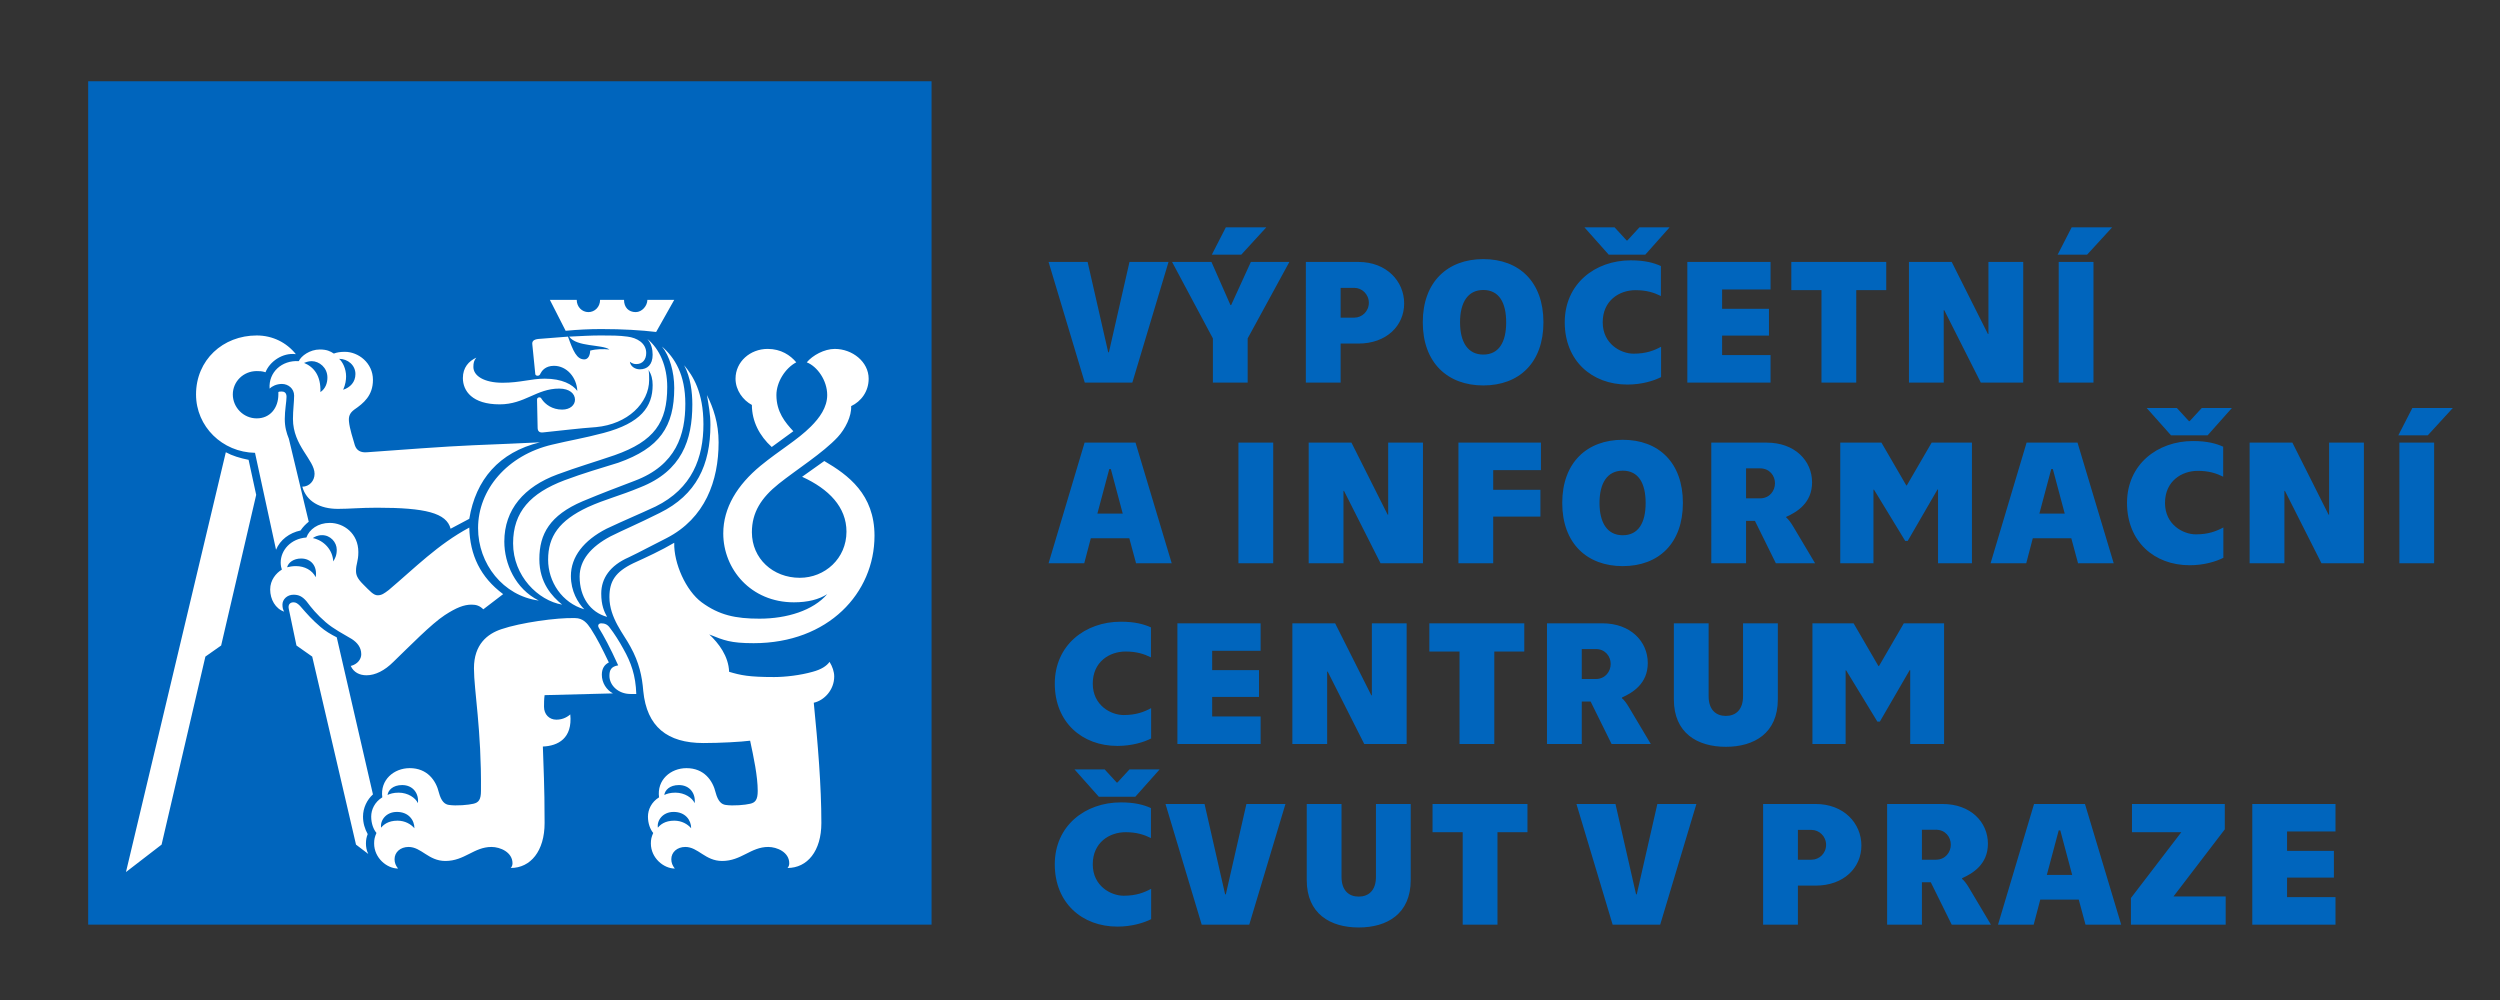
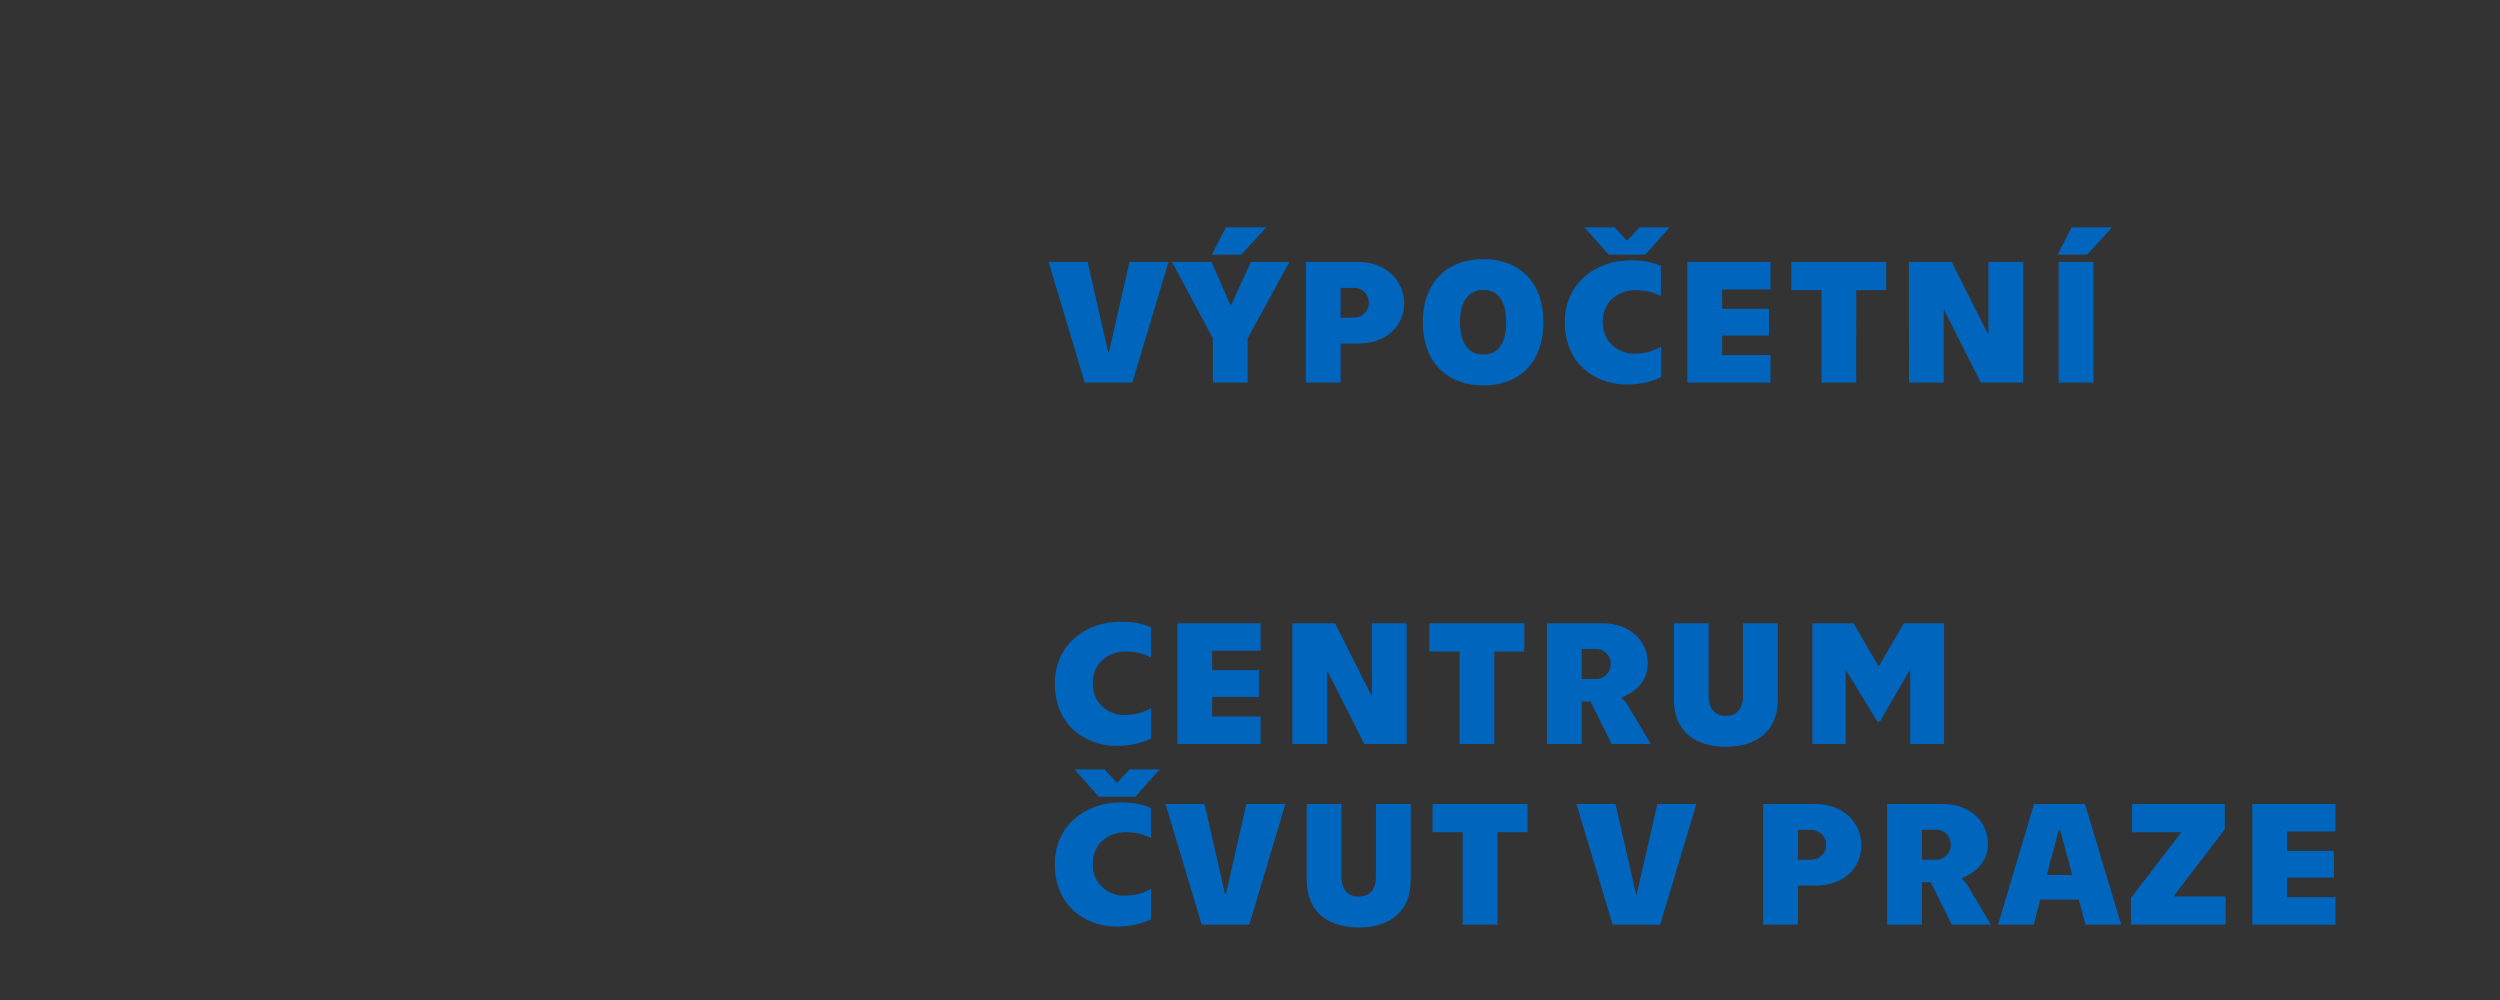
<svg xmlns="http://www.w3.org/2000/svg" id="Layer_1" x="0px" y="0px" width="566.93px" height="226.77px" viewBox="0 0 566.93 226.77" xml:space="preserve">
  <rect x="0" y="0" width="566.93" height="226.77" fill="#333333" stroke="none" />
  <g>
-     <rect x="19.994" y="18.427" fill="#0065BD" width="191.256" height="191.255" />
    <g>
-       <path fill="#FFFFFF" d="M175.007,101.366l4.9-3.577c-1.853-1.985-3.84-4.369-3.84-8.209c0-2.913,1.987-6.091,4.502-7.415   c-1.324-1.589-3.444-3.043-6.487-3.043c-3.973,0-7.284,2.913-7.284,6.751c0,2.647,1.722,4.9,3.709,5.958   C170.507,95.539,172.229,98.848,175.007,101.366 M148.794,75.282l4.104-7.284h-6.091c0,1.323-1.193,2.78-2.651,2.78   c-1.585,0-2.646-1.058-2.646-2.78h-5.429c0,1.589-1.191,2.78-2.647,2.78c-1.457,0-2.649-1.191-2.649-2.78h-6.091l3.577,7.016   c2.782-0.263,5.427-0.394,8.077-0.394C141.243,74.62,145.483,74.884,148.794,75.282 M137.67,139.895   c-0.662-1.19-1.324-2.649-1.324-5.294c0-3.444,1.985-6.357,6.224-8.212c2.78-1.323,4.896-2.515,8.605-4.367   c8.738-4.502,11.784-12.977,11.784-21.715c0-4.369-1.193-7.813-2.647-10.726c0.395,2.384,0.792,4.371,0.792,6.753   c0,9.137-3.176,15.89-11.519,19.994c-5.294,2.646-7.946,3.707-11.124,5.296c-4.498,2.382-7.017,5.43-7.017,9.137   C131.446,135.393,133.828,138.837,137.67,139.895 M132.506,138.175c-1.454-1.458-3.043-4.105-3.043-7.548   c0-4.369,2.911-8.076,8.075-10.726c4.502-2.118,7.149-3.179,11.12-5.031c8.344-4.104,10.859-11.122,10.859-18.667   c0-7.284-2.382-10.992-4.369-13.375c1.456,2.782,1.854,6.091,1.854,8.873c0,8.077-2.382,15.093-11.784,18.8   c-4.768,1.986-7.813,2.647-11.917,4.5c-6.49,3.048-9.004,6.622-9.004,11.917C124.297,131.951,127.475,136.717,132.506,138.175    M127.475,137.114c-2.253-1.853-5.166-4.897-5.166-10.327c0-5.693,2.384-9.93,9.799-13.107c4.77-1.986,7.284-2.913,11.786-4.635   c9.533-3.575,11.519-10.593,11.519-17.479c0-6.618-2.384-10.46-5.296-12.975c1.722,2.118,2.782,5.695,2.782,9.4   c0,8.738-3.311,13.639-12.711,16.95c-3.84,1.191-7.944,2.382-12.183,3.971c-7.678,2.913-11.651,7.149-11.651,14.301   C116.353,130.627,122.046,136.189,127.475,137.114 M122.178,136.189c-5.296-2.649-7.813-8.342-7.813-13.375   c0-7.282,4.502-12.446,12.048-15.228c4.639-1.72,8.344-2.778,12.979-4.367c9.004-3.179,11.917-7.415,11.917-15.492   c0-4.635-1.722-8.605-4.502-10.856c0.925,1.058,1.191,2.382,1.191,3.575c0,2.251-1.191,3.309-2.913,3.309   c-1.06,0-2.12-0.662-2.251-1.72c0.529,0.395,0.928,0.529,1.458,0.529c1.455,0,2.249-1.06,2.249-2.517   c0-2.251-2.118-3.444-4.236-3.708c-1.855-0.266-3.842-0.266-6.091-0.266s-4.369,0.133-7.149,0.266   c1.72,2.384,7.415,1.722,9.135,2.913c-1.458-0.131-2.913-0.131-4.371,0.263c0,0.93-0.394,1.988-1.322,1.988   c-1.722,0-2.516-1.853-3.707-5.164l-6.753,0.531c-1.061,0.131-1.457,0.529-1.326,1.324l0.664,6.62   c0,0.264,0.266,0.396,0.531,0.396c0.263,0,0.527-0.132,0.66-0.531c0.266-0.529,1.062-1.72,3.045-1.72   c2.913,0,5.164,2.649,5.295,5.693c-1.058-1.454-3.44-2.78-7.415-2.78c-3.043,0-5.558,0.927-9.531,0.927   c-4.237,0-6.621-1.589-6.621-3.575c0-0.927,0.131-1.458,0.662-2.12c-1.722,0.794-3.045,2.253-3.045,4.635   c0,2.913,2.12,5.96,8.34,5.96c5.693,0,8.344-3.577,13.506-3.577c2.384,0,3.577,1.191,3.577,2.517c0,1.191-1.062,2.251-2.913,2.251   c-2.253,0-3.838-1.191-4.635-2.384c-0.133-0.266-0.266-0.396-0.531-0.396c-0.394,0-0.529,0.264-0.529,0.529l0.135,6.354   c0,0.794,0.394,1.193,1.323,1.06c3.971-0.398,8.075-0.927,11.917-1.191c7.149-0.662,12.05-5.431,12.05-10.726   c0-0.795,0-1.458-0.133-2.251c0.66,1.06,0.925,2.118,0.925,3.442c0,4.9-2.647,8.607-11.12,10.858   c-4.504,1.191-7.813,1.72-11.655,2.647c-10.195,2.384-16.813,10.195-16.813,18.935   C108.409,127.848,114.102,135.129,122.178,136.189 M77.82,88.39c0.531-1.191,0.664-2.251,0.664-3.046   c0-1.722-0.797-3.309-1.589-3.971c1.985,0,3.706,1.455,3.706,3.442C80.601,86.667,79.41,87.86,77.82,88.39 M102.185,119.901   l4.236-2.251c1.457-8.869,6.751-15.093,16.021-17.344c-4.898,0.264-9.137,0.396-15.093,0.662   c-6.354,0.263-16.815,1.06-24.097,1.589c-1.458,0.133-2.384-0.398-2.782-1.589c-0.396-1.324-1.191-3.84-1.324-5.297   c-0.135-1.191,0.133-1.987,1.193-2.78c2.116-1.458,4.236-3.178,4.236-6.753c0-3.84-3.311-6.355-6.356-6.355   c-1.058,0-1.853,0.131-2.515,0.395c-0.796-0.527-1.589-0.925-3.178-0.925c-2.253,0-4.236,1.456-4.768,2.647   c-3.838-0.263-6.884,2.517-6.62,6.224c0.529-0.531,1.589-1.058,2.782-1.058c1.455,0,2.78,1.058,2.78,2.647   c0,1.456-0.266,3.311-0.266,5.294c0,6.093,4.9,9.271,4.9,12.448c0,1.589-1.193,2.913-2.782,2.913   c0.928,3.312,3.973,5.031,8.077,5.031c2.649,0,5.033-0.264,8.872-0.264C96.492,115.136,101.256,116.327,102.185,119.901    M142.964,157.374h1.328c-0.137-4.239-1.193-7.151-2.913-10.195c-0.93-1.722-2.121-3.574-3.048-4.77   c-0.529-0.792-1.193-1.056-1.985-1.056c-0.531,0-0.927,0.394-0.531,1.056c1.062,1.722,2.517,4.371,4.372,8.475   c-1.589,0.266-1.988,1.061-1.988,2.384C138.199,155.386,140.187,157.374,142.964,157.374 M72.659,88.918   c0.131-3.708-1.457-5.693-3.708-6.62c0.396-0.133,0.925-0.398,1.72-0.398c1.722,0,3.576,1.458,3.576,3.709   C74.248,86.8,73.85,88.124,72.659,88.918 M157.53,182.133c-0.529-1.191-2.251-2.382-4.369-2.382c-1.193,0-1.985,0.264-2.517,0.529   c0.133-1.061,1.193-2.251,3.312-2.251C156.47,178.029,157.794,180.015,157.53,182.133 M156.736,187.827   c-0.794-0.927-2.116-1.722-3.838-1.722c-2.12,0-3.178,0.928-3.709,1.589c-0.264-1.589,1.06-3.574,3.577-3.574   C155.412,184.12,156.736,185.973,156.736,187.827 M62.597,124.667c0.925-2.251,3.043-3.838,5.56-4.367   c0.527-0.797,1.191-1.457,1.854-1.987L65.509,99.51c-0.531-1.322-0.929-2.646-0.929-4.502c0-1.983,0.398-3.971,0.398-5.029   c0-0.927-0.529-1.191-1.059-1.191c-0.398,0-0.664,0-0.794,0.131v0.531c0,3.043-1.856,5.427-4.9,5.427   c-3.043,0-5.429-2.515-5.429-5.427c0-2.913,2.386-5.299,5.429-5.299c0.529,0,1.193,0,1.986,0.266   c0.927-2.382,3.84-4.502,6.884-4.104c-2.116-2.649-5.295-4.239-8.87-4.239c-7.68,0-13.769,5.562-13.769,13.375   c0,7.28,5.958,13.107,13.373,13.24L62.597,124.667z M83.119,153.135c1.985,0,4.104-1.06,6.089-3.043   c3.575-3.444,8.608-8.607,11.653-10.596c2.647-1.72,4.369-2.382,6.089-2.382c1.06,0,1.856,0.266,2.649,1.061l4.502-3.443   c-5.164-3.841-7.547-8.872-7.68-15.094c-7.149,3.838-12.313,9.137-18.273,14.166c-1.058,0.797-1.587,1.19-2.515,1.19   c-0.927,0-1.722-0.925-3.311-2.514c-1.323-1.324-1.589-2.119-1.589-3.044c0-1.589,0.531-2.12,0.531-4.238   c0-4.236-3.309-6.62-6.487-6.62c-2.649,0-4.635,1.456-5.296,3.311c-3.577,0.264-5.828,2.913-5.828,5.691   c0,0.663,0.135,1.194,0.267,1.589c-1.323,0.797-2.651,2.384-2.651,4.504c0,2.251,1.193,4.369,3.18,5.031   c-0.268-0.398-0.398-0.928-0.398-1.59c0-1.19,1.06-2.251,2.517-2.251c1.191,0,1.985,0.398,2.913,1.457   c1.191,1.589,2.384,3.045,4.369,4.768c1.854,1.589,3.971,2.647,5.958,3.84c1.191,0.793,2.116,1.853,2.116,3.442   c0,1.06-0.793,2.251-2.382,2.648C80.204,152.474,81.53,153.135,83.119,153.135 M75.571,127.316   c-0.133-2.649-2.118-4.766-4.635-5.295c0.398-0.268,1.058-0.662,2.118-0.662c1.853,0,3.312,1.588,3.312,3.308   C76.366,125.992,75.968,126.654,75.571,127.316 M90.268,196.962c-0.531-0.661-0.794-1.323-0.794-2.118   c0-1.587,1.324-2.78,3.176-2.78c2.913,0,4.502,3.179,8.344,3.179c4.369,0,6.485-3.179,10.458-3.179c1.987,0,4.77,1.193,4.77,3.708   c0,0.398-0.137,0.794-0.398,1.06c4.502,0,7.676-3.84,7.676-10.196c0-8.871-0.262-12.446-0.394-17.345   c3.444-0.133,6.751-1.854,6.22-7.281c-0.925,0.792-1.983,1.19-3.174,1.19c-1.589,0-2.782-1.19-2.782-2.913   c0-0.796,0-1.722,0.131-2.649l15.494-0.397c-1.457-0.793-2.515-2.382-2.515-4.234c0-1.324,0.529-2.251,1.589-2.782   c-1.458-3.044-2.649-5.428-4.104-7.679c-0.796-1.19-1.722-2.384-3.577-2.384c-4.105-0.133-12.446,1.059-16.684,2.517   c-3.176,1.059-6.224,3.442-6.224,8.869c0,5.033,1.722,13.904,1.589,27.807c0,1.987-0.529,2.649-1.72,2.913   c-1.06,0.266-3.84,0.528-5.562,0.266c-0.925-0.135-1.722-0.795-2.251-2.78c-0.662-2.782-2.647-5.562-6.62-5.562   c-3.577,0-6.751,2.649-6.222,6.62c-1.722,1.061-2.517,2.782-2.517,4.369c0,1.59,0.529,2.913,1.191,3.708   c-0.396,0.927-0.527,1.456-0.527,2.384C84.841,194.58,87.754,196.962,90.268,196.962 M71.597,130.891   c-0.793-1.587-2.515-2.515-4.502-2.515c-0.793,0-1.455,0.133-1.984,0.264c0.264-1.06,1.457-1.985,3.179-1.985   C70.541,126.654,71.995,128.376,71.597,130.891 M94.77,182.133c-0.531-1.191-2.251-2.382-4.369-2.382   c-1.193,0-1.987,0.264-2.516,0.529c0.13-1.061,1.192-2.251,3.311-2.251C93.71,178.029,95.034,180.015,94.77,182.133    M83.513,193.653c-0.394-0.795-0.527-1.59-0.527-2.384c0-0.795,0.133-1.457,0.396-2.118c-0.662-1.193-1.06-2.517-1.06-3.974   c0-1.985,0.93-3.838,2.253-5.03l-8.209-35.618c-1.326-0.661-2.649-1.456-3.708-2.384c-1.855-1.589-2.913-2.78-4.635-4.766   c-0.531-0.528-0.929-0.794-1.457-0.794c-0.796,0-1.324,0.528-1.058,1.589l1.72,8.207l3.574,2.517l9.93,42.637L83.513,193.653z    M93.978,187.827c-0.796-0.927-2.12-1.722-3.842-1.722c-2.121,0-3.179,0.928-3.709,1.589c-0.262-1.589,1.062-3.574,3.577-3.574   C92.65,184.12,93.978,185.973,93.978,187.827 M28.566,197.757l8.077-6.222l9.932-42.637l3.575-2.517l7.946-34.159l-1.722-7.944   c-1.987-0.398-3.709-0.927-5.164-1.722L28.566,197.757z M153.028,196.962c-0.529-0.661-0.794-1.323-0.794-2.118   c0-1.587,1.324-2.78,3.178-2.78c2.913,0,4.502,3.179,8.342,3.179c4.367,0,6.487-3.179,10.458-3.179   c1.987,0,4.768,1.193,4.768,3.708c0,0.398-0.133,0.794-0.396,1.06c4.502,0,7.678-3.84,7.678-10.196   c0-8.473-0.792-17.873-1.722-27.275c2.384-0.529,4.635-2.913,4.635-5.959c0-1.058-0.395-2.251-1.058-3.309   c-0.664,0.927-1.855,1.72-3.838,2.251c-2.782,0.792-6.224,1.19-8.742,1.19c-5.693,0-7.546-0.398-10.193-1.19   c-0.135-3.575-2.384-6.489-4.502-8.475c3.309,1.323,4.765,1.985,10.062,1.985c16.948,0,27.408-11.386,27.408-24.363   c0-9.402-5.958-13.769-11.388-16.947l-5.031,3.574c6.091,2.78,10.062,6.884,10.062,12.446c0,6.091-4.896,10.462-10.589,10.462   c-6.093,0-10.859-4.371-10.859-10.329c0-4.5,2.116-7.812,6.089-10.99c3.973-3.176,10.064-7.017,13.375-10.591   c1.722-1.856,3.176-4.77,3.043-7.021c2.251-1.058,3.973-3.307,3.973-6.222c0-3.838-3.706-6.751-7.678-6.751   c-2.386,0-5.031,1.455-6.359,3.043c2.386,0.927,4.637,4.104,4.637,7.415c0,2.782-1.72,5.164-3.708,7.149   c-3.045,3.048-7.016,5.299-11.388,8.874c-5.296,4.369-8.475,9.533-8.475,15.359c0,8.076,6.224,15.624,16.021,15.624   c3.178,0,5.695-0.662,7.549-1.854c-3.178,3.707-9.135,5.562-15.358,5.562c-5.432,0-9.137-0.797-13.108-3.707   c-3.577-2.647-6.356-8.871-6.224-13.506c-2.913,1.722-6.356,3.309-9.269,4.635c-4.106,1.985-5.43,4.104-5.43,7.678   c0,4.768,3.311,8.476,4.766,11.255c1.987,3.575,2.649,6.753,2.913,10.064c0.796,8.076,5.431,11.784,13.639,11.784   c3.709,0,8.605-0.266,10.593-0.531c0.795,3.709,1.722,8.076,1.722,11.388c0,1.987-0.531,2.649-1.722,2.913   c-1.058,0.266-3.84,0.528-5.56,0.266c-0.925-0.135-1.722-0.795-2.253-2.78c-0.66-2.782-2.647-5.562-6.618-5.562   c-3.577,0-6.753,2.649-6.224,6.62c-1.722,1.061-2.517,2.782-2.517,4.369c0,1.59,0.529,2.913,1.193,3.708   c-0.398,0.927-0.531,1.456-0.531,2.384C147.599,194.58,150.514,196.962,153.028,196.962" />
      <path fill="#0065BD" d="M510.756,209.683h18.871v-6.235h-10.983v-4.428h10.62v-6.073h-10.62v-4.387h10.983v-6.237h-18.871V209.683   z M483.234,209.683h21.487v-6.396h-11.831l11.63-15.212v-5.753h-21.046v6.397h11.187l-11.427,14.929V209.683z M464.161,198.417   l2.696-10.1h0.363l2.693,10.1H464.161z M472.933,209.683h8.09l-8.209-27.36h-11.55l-8.168,27.36h8.088l1.49-5.673h8.73   L472.933,209.683z M435.835,194.957v-6.8h3.179c2.132,0,3.377,1.649,3.377,3.38c0,1.729-1.245,3.42-3.377,3.42H435.835z    M427.948,209.683h7.887v-9.616h2.011l4.748,9.616h8.893l-5.03-8.449c-0.521-0.886-1.168-1.688-1.529-1.931l0.041-0.162   c2.413-1.085,5.834-3.139,5.834-7.805c0-4.91-3.901-9.014-10.301-9.014h-12.553V209.683z M407.711,194.957v-6.759h3.096   c1.73,0,3.3,1.446,3.3,3.378c0,1.974-1.569,3.381-3.3,3.381H407.711z M399.823,209.683h7.888v-8.851h4.021   c6.399,0,10.38-4.065,10.38-9.094c0-5.029-3.98-9.416-10.38-9.416h-11.909V209.683z M365.701,209.683h10.784l8.208-27.36h-8.852   l-4.67,20.481h-0.16l-4.666-20.481h-8.852L365.701,209.683z M331.7,209.683h7.887V188.72h6.8v-6.397h-21.527v6.397h6.841V209.683z    M308.12,210.326c6.438,0,11.79-3.097,11.79-10.742v-17.262h-7.885v16.539c0,3.097-1.691,4.465-3.905,4.465   c-2.212,0-3.9-1.368-3.9-4.465v-16.539h-7.888v17.262C296.332,207.229,301.686,210.326,308.12,210.326 M272.513,209.683h10.782   l8.209-27.36h-8.851l-4.668,20.481h-0.162l-4.666-20.481h-8.854L272.513,209.683z M253.399,210.127   c3.261,0,5.996-0.846,7.647-1.689v-6.882c-1.57,0.846-3.381,1.57-6.24,1.57c-2.854,0-7.001-2.173-7.001-7.124   c0-4.947,3.784-7.282,7.444-7.282c2.495,0,4.227,0.564,5.753,1.329v-6.802c-1.609-0.724-3.62-1.286-6.839-1.286   c-8.088,0-14.97,5.311-14.97,14.041C239.195,204.734,245.352,210.127,253.399,210.127 M249.175,180.672h8.288l5.515-6.196h-6.843   l-2.735,2.979h-0.16l-2.737-2.979h-6.839L249.175,180.672z" />
      <path fill="#0065BD" d="M411.008,168.711h7.526v-16.698h0.119l7.083,11.628h0.56l6.763-11.669h0.121v16.739h7.685V141.35h-9.133   l-5.634,9.696h-0.121l-5.635-9.696h-9.334V168.711z M391.374,169.354c6.435,0,11.788-3.098,11.788-10.743V141.35h-7.888v16.535   c0,3.101-1.688,4.467-3.9,4.467c-2.214,0-3.905-1.366-3.905-4.467V141.35h-7.885v17.262   C379.584,166.257,384.936,169.354,391.374,169.354 M358.7,153.982v-6.798h3.179c2.132,0,3.379,1.649,3.379,3.378   c0,1.731-1.247,3.42-3.379,3.42H358.7z M350.812,168.711h7.888v-9.617h2.011l4.748,9.617h8.893l-5.031-8.45   c-0.522-0.886-1.167-1.688-1.526-1.931l0.039-0.162c2.415-1.085,5.835-3.139,5.835-7.805c0-4.91-3.902-9.014-10.302-9.014h-12.554   V168.711z M330.978,168.711h7.886v-20.964h6.8v-6.397h-21.528v6.397h6.843V168.711z M293.072,168.711h7.887v-16.417h0.121   l8.29,16.417h9.616V141.35H311.1v16.336h-0.121l-8.207-16.336h-9.699V168.711z M267.001,168.711h18.871v-6.238h-10.985v-4.426   h10.622v-6.075h-10.622v-4.385h10.985v-6.237h-18.871V168.711z M253.399,169.153c3.259,0,5.996-0.847,7.646-1.69v-6.88   c-1.57,0.846-3.379,1.57-6.238,1.57c-2.858,0-7.001-2.176-7.001-7.124c0-4.947,3.784-7.282,7.446-7.282   c2.493,0,4.223,0.562,5.751,1.327v-6.8c-1.609-0.724-3.62-1.288-6.841-1.288c-8.086,0-14.966,5.312-14.966,14.043   C239.197,163.762,245.354,169.153,253.399,169.153" />
-       <path fill="#0065BD" d="M544.113,127.738h7.884v-27.364h-7.884V127.738z M543.871,98.725h6.678l5.674-6.195h-9.174L543.871,98.725   z M510.153,127.738h7.885v-16.417h0.121l8.29,16.417h9.616v-27.364h-7.887v16.336h-0.121l-8.21-16.336h-9.694V127.738z    M496.552,128.179c3.26,0,5.997-0.843,7.645-1.688v-6.882c-1.569,0.846-3.379,1.569-6.235,1.569c-2.858,0-7.001-2.173-7.001-7.121   c0-4.949,3.781-7.282,7.444-7.282c2.493,0,4.223,0.562,5.753,1.327V101.3c-1.608-0.722-3.623-1.286-6.841-1.286   c-8.086,0-14.968,5.312-14.968,14.043C482.349,122.787,488.504,128.179,496.552,128.179 M492.326,98.725h8.29l5.513-6.195h-6.841   l-2.736,2.977h-0.16l-2.735-2.977h-6.843L492.326,98.725z M462.473,116.47l2.693-10.1h0.363l2.694,10.1H462.473z M471.242,127.738   h8.088l-8.209-27.364h-11.546l-8.169,27.364h8.087l1.487-5.676h8.734L471.242,127.738z M417.323,127.738h7.526v-16.7h0.119   l7.083,11.63h0.562l6.761-11.669h0.119v16.739h7.688v-27.364h-9.135l-5.632,9.699h-0.123l-5.633-9.699h-9.336V127.738z    M395.96,113.01v-6.8h3.178c2.13,0,3.38,1.65,3.38,3.381c0,1.73-1.25,3.418-3.38,3.418H395.96z M388.072,127.738h7.888v-9.617   h2.011l4.748,9.617h8.893l-5.029-8.452c-0.523-0.884-1.167-1.688-1.53-1.931l0.039-0.16c2.417-1.087,5.837-3.139,5.837-7.807   c0-4.91-3.902-9.014-10.302-9.014h-12.554V127.738z M367.993,121.379c-3.501,0-5.27-2.816-5.27-7.322   c0-4.508,1.769-7.323,5.27-7.323c3.541,0,5.193,2.815,5.193,7.323C373.187,118.562,371.534,121.379,367.993,121.379    M367.993,128.38c8.168,0,13.641-5.188,13.641-14.323c0-9.133-5.473-14.326-13.641-14.326c-8.125,0-13.721,5.193-13.721,14.326   C354.272,123.191,359.868,128.38,367.993,128.38 M330.735,100.375v27.364h7.884v-10.582h10.704v-6.077h-10.704v-4.467h10.827   v-6.238H330.735z M296.773,127.738h7.888v-16.417h0.121l8.289,16.417h9.617v-27.364h-7.888v16.336h-0.121l-8.207-16.336h-9.699   V127.738z M280.841,127.738h7.886v-27.364h-7.886V127.738z M248.853,116.47l2.698-10.1h0.359l2.696,10.1H248.853z    M257.625,127.738h8.088l-8.208-27.364h-11.55l-8.168,27.364h8.088l1.49-5.676h8.73L257.625,127.738z" />
      <path fill="#0065BD" d="M466.855,86.763h7.887V59.402h-7.887V86.763z M466.615,57.752h6.681l5.673-6.195h-9.176L466.615,57.752z    M432.896,86.763h7.887V70.347h0.121l8.289,16.417h9.617V59.402h-7.887v16.337h-0.121l-8.208-16.337h-9.698V86.763z    M413.06,86.763h7.886V65.801h6.8v-6.399h-21.526v6.399h6.841V86.763z M382.64,86.763h18.872v-6.237h-10.985V76.1h10.624v-6.075   h-10.624V65.64h10.985v-6.238H382.64V86.763z M369.042,87.207c3.258,0,5.995-0.846,7.643-1.691v-6.88   c-1.567,0.846-3.379,1.568-6.235,1.568c-2.858,0-7.001-2.173-7.001-7.12c0-4.949,3.781-7.282,7.442-7.282   c2.495,0,4.227,0.561,5.755,1.326v-6.8c-1.608-0.724-3.621-1.289-6.841-1.289c-8.088,0-14.966,5.312-14.966,14.045   C354.839,81.814,360.992,87.207,369.042,87.207 M364.814,57.752h8.29l5.513-6.195h-6.841l-2.734,2.975h-0.162l-2.737-2.975h-6.839   L364.814,57.752z M336.366,80.407c-3.499,0-5.268-2.817-5.268-7.323c0-4.508,1.769-7.323,5.268-7.323   c3.543,0,5.193,2.815,5.193,7.323C341.56,77.589,339.909,80.407,336.366,80.407 M336.366,87.408   c8.17,0,13.643-5.189,13.643-14.324s-5.473-14.326-13.643-14.326c-8.126,0-13.719,5.191-13.719,14.326   S328.24,87.408,336.366,87.408 M304.017,72.035v-6.759h3.101c1.729,0,3.297,1.451,3.297,3.381c0,1.972-1.567,3.377-3.297,3.377   H304.017z M296.129,86.763h7.888v-8.852h4.025c6.396,0,10.383-4.065,10.383-9.094c0-5.031-3.987-9.416-10.383-9.416h-11.913   V86.763z M275.049,86.763h7.885V76.744l9.457-17.342h-8.732l-4.467,9.777h-0.16l-4.307-9.777h-8.934l9.258,17.342V86.763z    M274.807,57.752h6.679l5.673-6.195h-9.173L274.807,57.752z M245.997,86.763h10.783l8.209-27.361h-8.854l-4.666,20.481h-0.16   l-4.67-20.481h-8.852L245.997,86.763z" />
    </g>
  </g>
</svg>